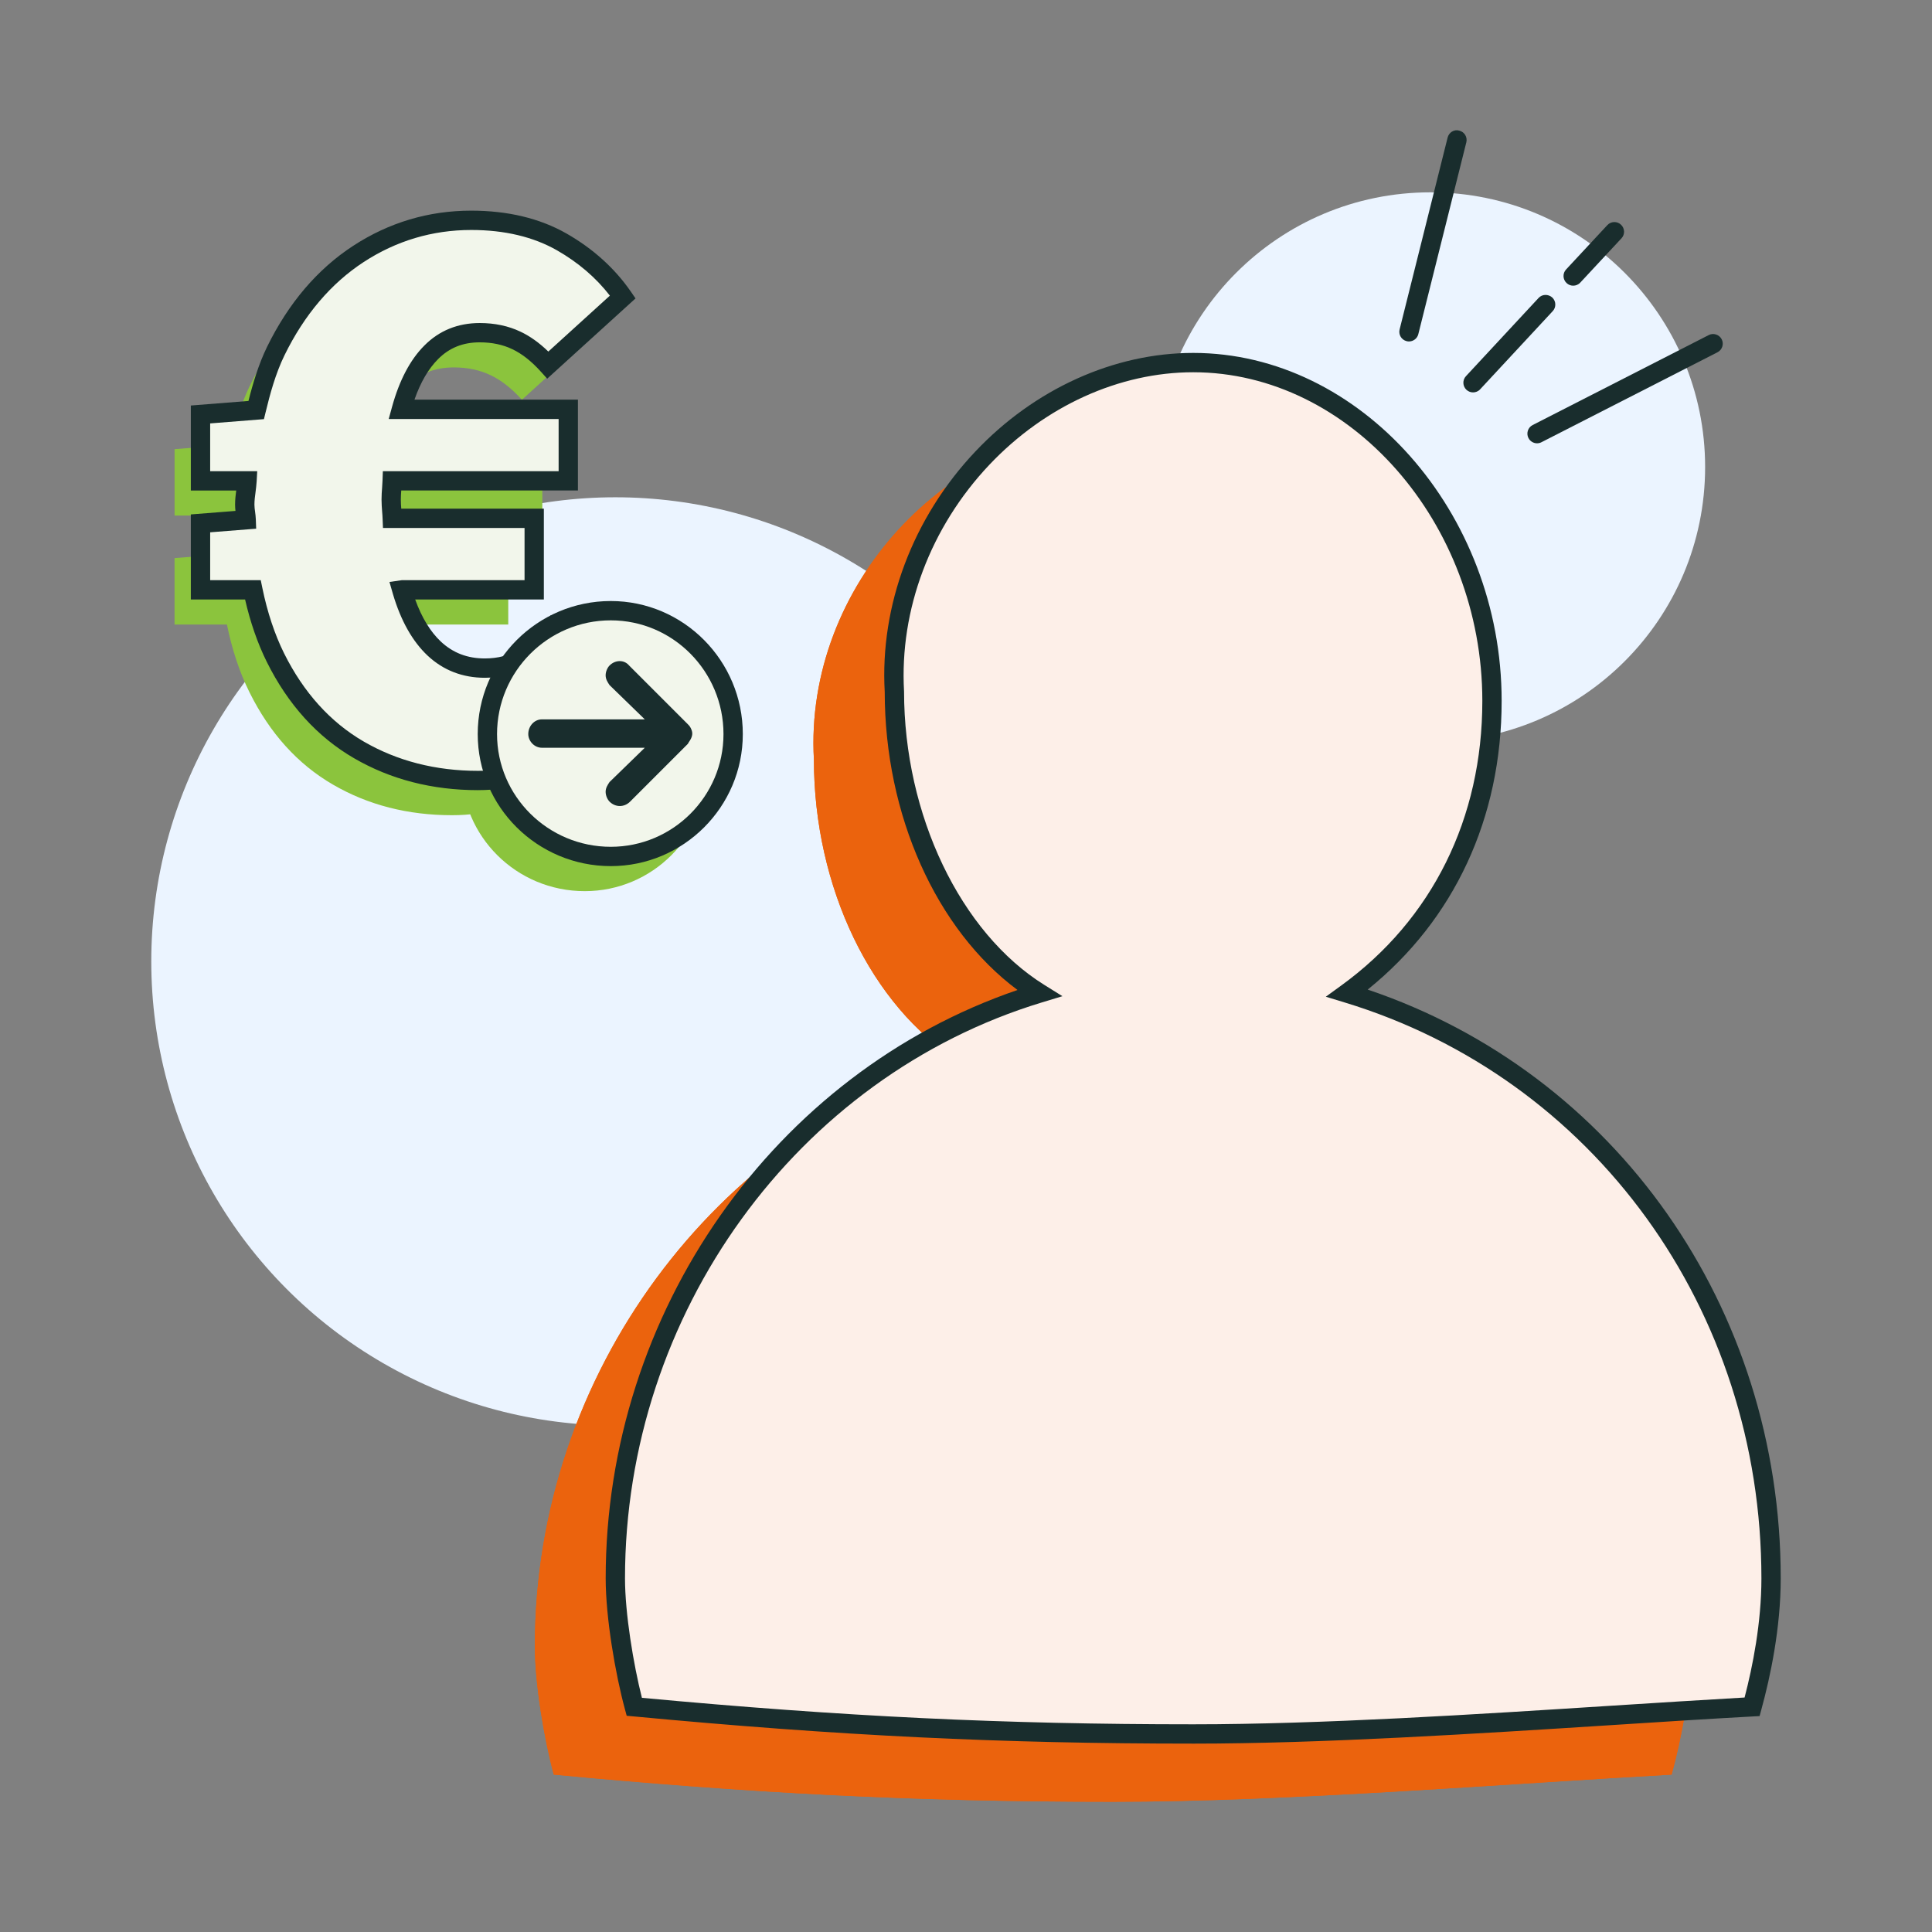
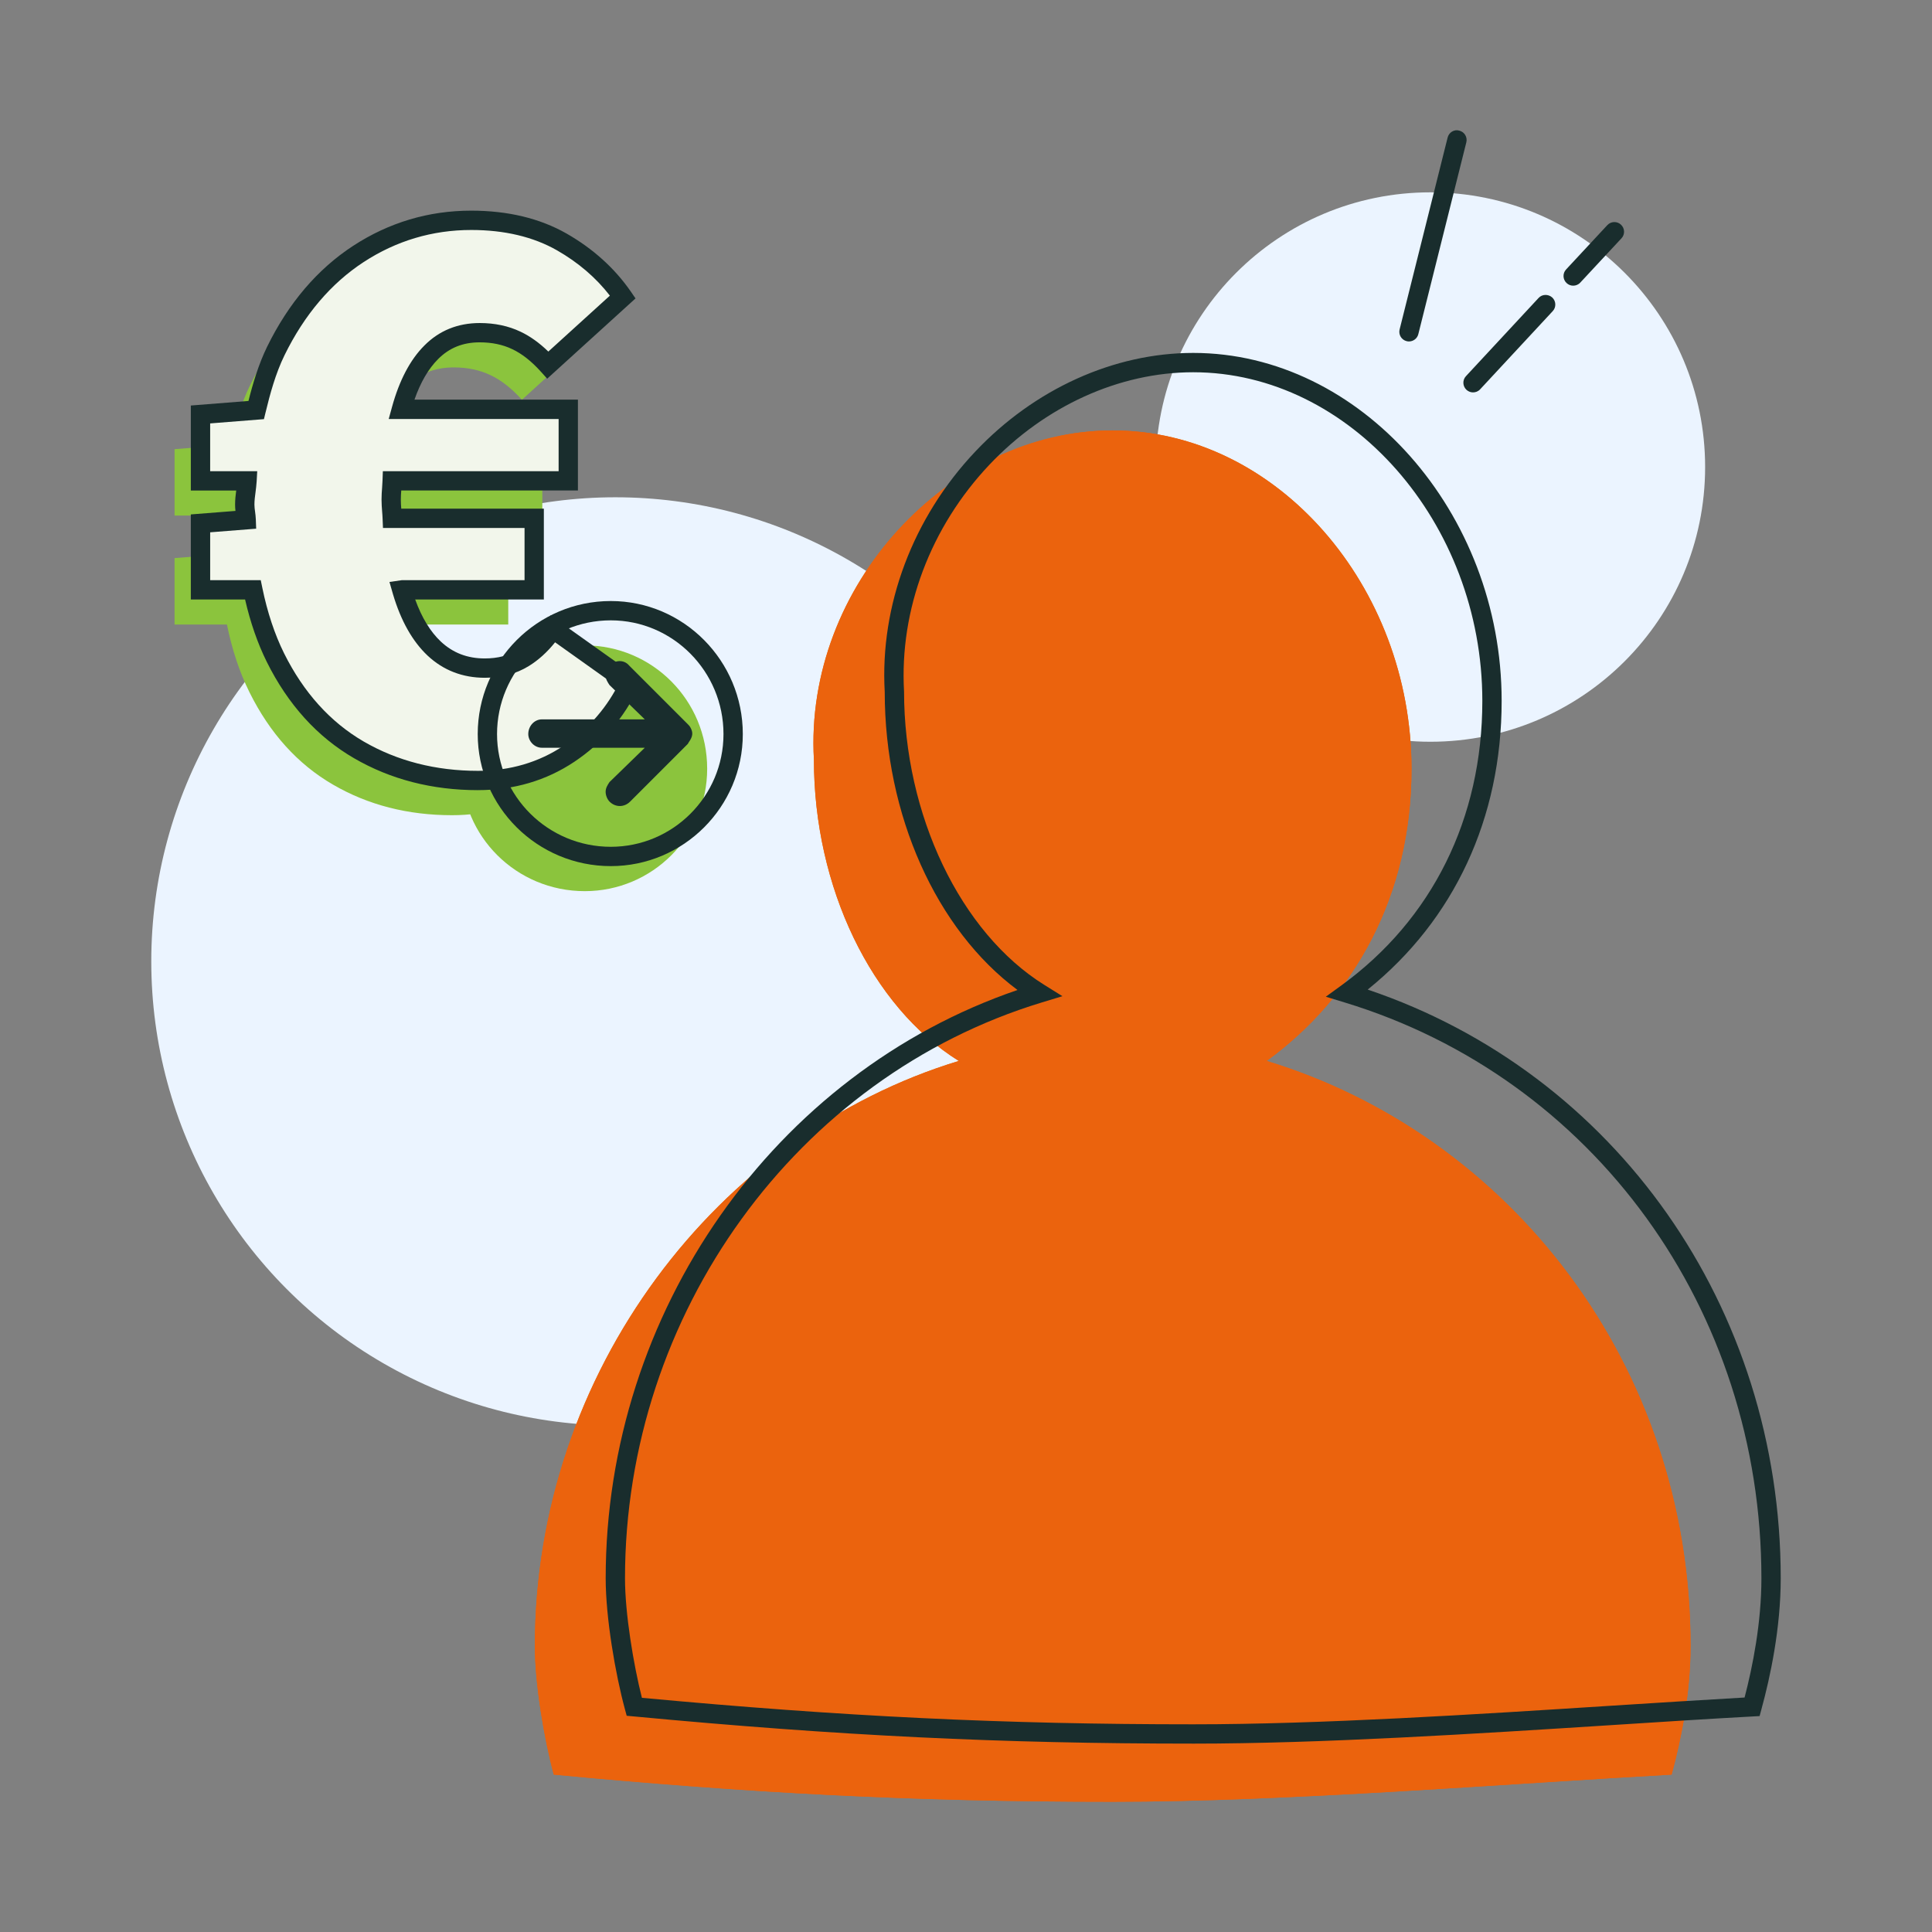
<svg xmlns="http://www.w3.org/2000/svg" id="Ebene_1" version="1.1" viewBox="0 0 250 250">
  <rect x="0" y="0" width="250" height="250" fill="#808080" stroke="none" />
  <circle cx="79.627" cy="124.4" r="60.052" fill="#ebf4ff" />
  <circle cx="185.095" cy="60.435" r="35.547" fill="#ebf4ff" />
  <g>
    <path d="M190.611,50.776c-.303,0-.605-.112-.85-.332-.508-.474-.537-1.265-.068-1.768l9.395-10.117c.469-.513,1.26-.518,1.768-.068.508.474.537,1.265.068,1.768l-9.395,10.117c-.244.269-.586.4-.918.4Z" fill="#192d2d" />
    <path d="M203.57,36.967c-.303,0-.615-.112-.85-.337-.508-.469-.537-1.26-.068-1.763l5.332-5.732c.479-.518,1.279-.527,1.768-.063.508.469.537,1.26.068,1.763l-5.332,5.732c-.244.269-.586.4-.918.4Z" fill="#192d2d" />
-     <path d="M198.892,57.363c-.449,0-.889-.249-1.113-.684-.312-.61-.068-1.367.547-1.68l22.783-11.641c.586-.308,1.357-.078,1.68.547.312.61.068,1.367-.547,1.68l-22.783,11.641c-.176.093-.371.137-.566.137Z" fill="#192d2d" />
    <path d="M182.32,44.184c-.098,0-.205-.01-.303-.039-.674-.166-1.074-.845-.908-1.514l6.211-24.819c.156-.669.85-1.113,1.514-.908.674.166,1.074.845.908,1.514l-6.211,24.819c-.137.566-.654.947-1.211.947Z" fill="#192d2d" />
  </g>
  <path d="M68.193,85.878c-1.103,1.614-2.367,2.869-3.801,3.748-1.43.879-3.102,1.318-5.012,1.318-2.573,0-4.756-.843-6.554-2.528-1.802-1.694-3.178-4.151-4.133-7.379-.02-.067-.025-.156-.044-.224h17.119v-9.252h-18.371c-.033-.827-.133-1.55-.133-2.43,0-.869.094-1.599.126-2.421h22.785v-9.252h-21.593c.883-3.228,2.17-5.693,3.86-7.379,1.686-1.694,3.779-2.537,6.276-2.537,1.766,0,3.344.332,4.738.995,1.394.654,2.757,1.721,4.079,3.192l9.692-8.813c-1.981-2.864-4.608-5.236-7.876-7.105-3.268-1.874-7.181-2.811-11.731-2.811-5.29,0-10.158,1.452-14.6,4.353-4.442,2.9-8.006,7.087-10.687,12.556-1.128,2.305-1.885,4.929-2.538,7.641l-7.207.572v8.589h6.011c-.054,1.064-.287,1.974-.287,3.084,0,.711.158,1.269.179,1.959l-5.904.462v8.598h6.776c.661,3.218,1.62,6.15,2.916,8.759,2.645,5.325,6.244,9.306,10.799,11.951,4.55,2.645,9.692,3.963,15.421,3.963,4.407,0,8.338-1.157,11.79-3.47,3.452-2.313,6.061-5.343,7.822-9.082l-9.916-7.056Z" fill="#8bc43d" />
  <path d="M91.508,99.478c0,8.742-7.095,15.837-15.837,15.837-8.869,0-15.963-7.095-15.963-15.837,0-8.869,7.095-15.963,15.963-15.963,8.742,0,15.837,7.095,15.837,15.963Z" fill="#8bc43d" />
  <g>
    <path d="M218.755,213.016c0,5.965-1.172,11.929-2.45,16.616-21.196,1.171-49.848,3.515-72.322,3.515-26.203,0-47.399-1.172-72.322-3.515-1.278-4.687-2.45-11.823-2.45-16.616,0-35.469,23.646-66.252,54.855-75.731-11.29-7.03-18.746-22.475-18.746-38.984-1.278-22.474,17.468-42.605,38.664-42.605s38.664,20.131,38.664,43.777c0,16.509-7.456,29.61-18.746,37.812,31.208,9.479,54.855,39.09,54.855,75.731Z" fill="#eb630d" />
    <path d="M218.755,213.016c0,5.965-1.172,11.929-2.45,16.616-21.196,1.171-49.848,3.515-72.322,3.515-26.203,0-47.399-1.172-72.322-3.515-1.278-4.687-2.45-11.823-2.45-16.616,0-35.469,23.646-66.252,54.855-75.731-11.29-7.03-18.746-22.475-18.746-38.984-1.278-22.474,17.468-42.605,38.664-42.605s38.664,20.131,38.664,43.777c0,16.509-7.456,29.61-18.746,37.812,31.208,9.479,54.855,39.09,54.855,75.731Z" fill="#eb630d" />
  </g>
  <g>
-     <path d="M229.172,204.239c0,5.965-1.172,11.929-2.45,16.616-21.196,1.171-49.848,3.515-72.322,3.515-26.203,0-47.399-1.172-72.322-3.515-1.278-4.687-2.45-11.823-2.45-16.616,0-35.469,23.646-66.252,54.855-75.731-11.29-7.03-18.746-22.475-18.746-38.984-1.278-22.474,17.468-42.605,38.664-42.605s38.664,20.131,38.664,43.777c0,16.509-7.456,29.61-18.746,37.812,31.208,9.479,54.855,39.09,54.855,75.731Z" fill="#fdefe8" />
    <path d="M154.4,225.624c-24.854,0-45.845-1.016-72.441-3.525l-.864-.078-.225-.83c-1.24-4.561-2.495-11.855-2.495-16.953,0-34.434,21.787-65.371,53.291-76.133-10.513-7.817-17.183-22.632-17.183-38.579-.635-11.182,3.633-22.539,11.714-31.089,7.666-8.115,17.949-12.769,28.203-12.769,21.631,0,39.912,20.62,39.912,45.029,0,15.166-6.133,28.335-17.334,37.354,32.07,10.825,53.447,41.138,53.447,76.187,0,6.455-1.357,12.783-2.5,16.953l-.234.869-.898.049c-5.576.303-11.66.693-18.018,1.104-17.705,1.133-37.773,2.412-54.375,2.412ZM83.062,219.697c26.104,2.432,46.841,3.428,71.338,3.428,16.523,0,36.543-1.279,54.209-2.412,6.025-.381,11.807-.752,17.139-1.055,1.045-3.994,2.178-9.678,2.178-15.42,0-34.775-21.689-64.727-53.965-74.531l-2.402-.732,2.031-1.475c11.748-8.54,18.223-21.611,18.223-36.802,0-23.052-17.129-42.529-37.412-42.529-9.57,0-19.189,4.37-26.387,11.982-7.612,8.057-11.631,18.735-11.03,29.307,0,15.986,7.295,31.226,18.159,37.993l2.334,1.455-2.637.801c-31.772,9.648-53.965,40.303-53.965,74.531,0,4.531,1.089,11.113,2.188,15.459Z" fill="#192d2d" />
  </g>
  <g>
    <path d="M71.553,81.388c-1.103,1.614-2.367,2.869-3.801,3.748-1.43.879-3.102,1.318-5.012,1.318-2.573,0-4.756-.843-6.554-2.528-1.802-1.694-3.178-4.151-4.133-7.379-.02-.067-.025-.156-.044-.224h17.119v-9.252h-18.371c-.033-.827-.133-1.55-.133-2.43,0-.869.094-1.599.126-2.421h22.785v-9.252h-21.593c.883-3.228,2.17-5.693,3.86-7.379,1.686-1.694,3.779-2.537,6.276-2.537,1.766,0,3.344.332,4.738.995,1.394.654,2.757,1.721,4.079,3.192l9.692-8.813c-1.981-2.864-4.608-5.236-7.876-7.105-3.268-1.874-7.181-2.811-11.731-2.811-5.29,0-10.158,1.452-14.6,4.353-4.442,2.9-8.006,7.087-10.687,12.556-1.128,2.305-1.885,4.929-2.538,7.641l-7.207.572v8.589h6.011c-.054,1.064-.287,1.974-.287,3.084,0,.711.158,1.269.179,1.959l-5.904.462v8.598h6.776c.661,3.218,1.62,6.15,2.916,8.759,2.645,5.325,6.244,9.306,10.799,11.951,4.55,2.645,9.692,3.963,15.421,3.963,4.407,0,8.338-1.157,11.79-3.47,3.452-2.313,6.061-5.343,7.822-9.082l-9.916-7.056Z" fill="#f2f6eb" />
    <path d="M61.856,102.245c-5.933,0-11.333-1.392-16.05-4.136-4.746-2.749-8.545-6.948-11.289-12.471-1.177-2.378-2.119-5.088-2.803-8.066h-7.021v-11.006l5.776-.454c-.029-.254-.049-.522-.049-.811,0-.654.068-1.245.146-1.831h-5.874v-10.996l7.461-.591c.562-2.241,1.299-4.736,2.412-7.017,2.769-5.649,6.514-10.044,11.128-13.052,4.629-3.022,9.771-4.556,15.283-4.556,4.746,0,8.901,1.001,12.354,2.974,3.413,1.953,6.201,4.473,8.286,7.48l.62.903-11.431,10.386-.84-.933c-1.206-1.338-2.446-2.31-3.687-2.891-1.221-.586-2.632-.879-4.204-.879-2.173,0-3.936.708-5.386,2.168-1.25,1.25-2.275,3.008-3.057,5.249h21.152v11.753h-22.861c-.029.376-.054.752-.054,1.167,0,.42.024.806.054,1.182h18.452v11.753h-16.65c.869,2.393,1.973,4.175,3.315,5.444,1.572,1.47,3.438,2.188,5.698,2.188,1.665,0,3.13-.381,4.355-1.133,1.27-.776,2.422-1.919,3.428-3.389l.718-1.055,11.807,8.398-.444.947c-1.855,3.94-4.639,7.163-8.262,9.59-3.643,2.441-7.847,3.682-12.485,3.682ZM27.193,75.073h6.548l.205.996c.649,3.164,1.597,6.011,2.808,8.457,2.524,5.078,5.996,8.921,10.308,11.426,4.336,2.515,9.312,3.794,14.795,3.794,4.136,0,7.871-1.099,11.094-3.262,2.954-1.973,5.278-4.541,6.924-7.642l-8.047-5.728c-1.025,1.284-2.173,2.319-3.423,3.086-1.626.996-3.53,1.504-5.664,1.504-2.886,0-5.376-.967-7.407-2.866-1.958-1.841-3.462-4.512-4.478-7.935l-.459-1.597,1.611-.234h15.869v-6.753h-18.32l-.049-1.196c-.01-.317-.034-.615-.059-.913-.039-.503-.078-1.011-.078-1.572,0-.547.034-1.04.073-1.528.02-.308.044-.61.054-.933l.044-1.206h22.744v-6.753h-21.987l.435-1.582c.942-3.428,2.349-6.099,4.185-7.93,1.914-1.929,4.326-2.905,7.158-2.905,1.943,0,3.721.376,5.273,1.118,1.226.576,2.437,1.44,3.604,2.573l7.964-7.236c-1.792-2.314-4.082-4.282-6.826-5.854-3.066-1.753-6.807-2.642-11.113-2.642-5.02,0-9.702,1.396-13.916,4.146-4.233,2.764-7.681,6.821-10.249,12.065-1.157,2.363-1.885,5.059-2.446,7.383l-.215.884-6.958.552v6.182h6.089l-.073,1.318c-.029.483-.088.942-.146,1.401-.068.518-.142,1.035-.142,1.611,0,.327.044.615.083.903.044.322.083.654.098,1.011l.044,1.196-5.952.469v6.191Z" fill="#192d2d" />
  </g>
  <g>
-     <path d="M94.868,94.988c0,8.742-7.095,15.837-15.837,15.837-8.869,0-15.963-7.095-15.963-15.837,0-8.869,7.095-15.963,15.963-15.963,8.742,0,15.837,7.095,15.837,15.963Z" fill="#f2f6eb" />
    <path d="M79.034,112.075c-9.492,0-17.217-7.666-17.217-17.085,0-9.492,7.725-17.217,17.217-17.217,9.419,0,17.085,7.725,17.085,17.217,0,9.419-7.666,17.085-17.085,17.085ZM79.034,80.273c-8.115,0-14.717,6.602-14.717,14.717,0,8.042,6.602,14.585,14.717,14.585,8.042,0,14.585-6.543,14.585-14.585,0-8.115-6.543-14.717-14.585-14.717Z" fill="#192d2d" />
  </g>
  <path d="M89.389,94.228c.254.506.254.887,0,1.393-.127.254-.254.38-.38.633l-7.474,7.475c-.76.76-1.901.76-2.661,0-.254-.254-.506-.76-.506-1.267,0-.506.253-.887.506-1.267l4.561-4.435h-13.303c-1.014,0-1.774-.886-1.774-1.773,0-1.014.76-1.901,1.774-1.901h13.303l-4.561-4.434c-.254-.38-.506-.76-.506-1.267,0-.506.253-1.013.506-1.267.76-.76,1.901-.76,2.534,0l7.601,7.601c.127.127.254.254.38.507Z" fill="#192d2d" />
</svg>